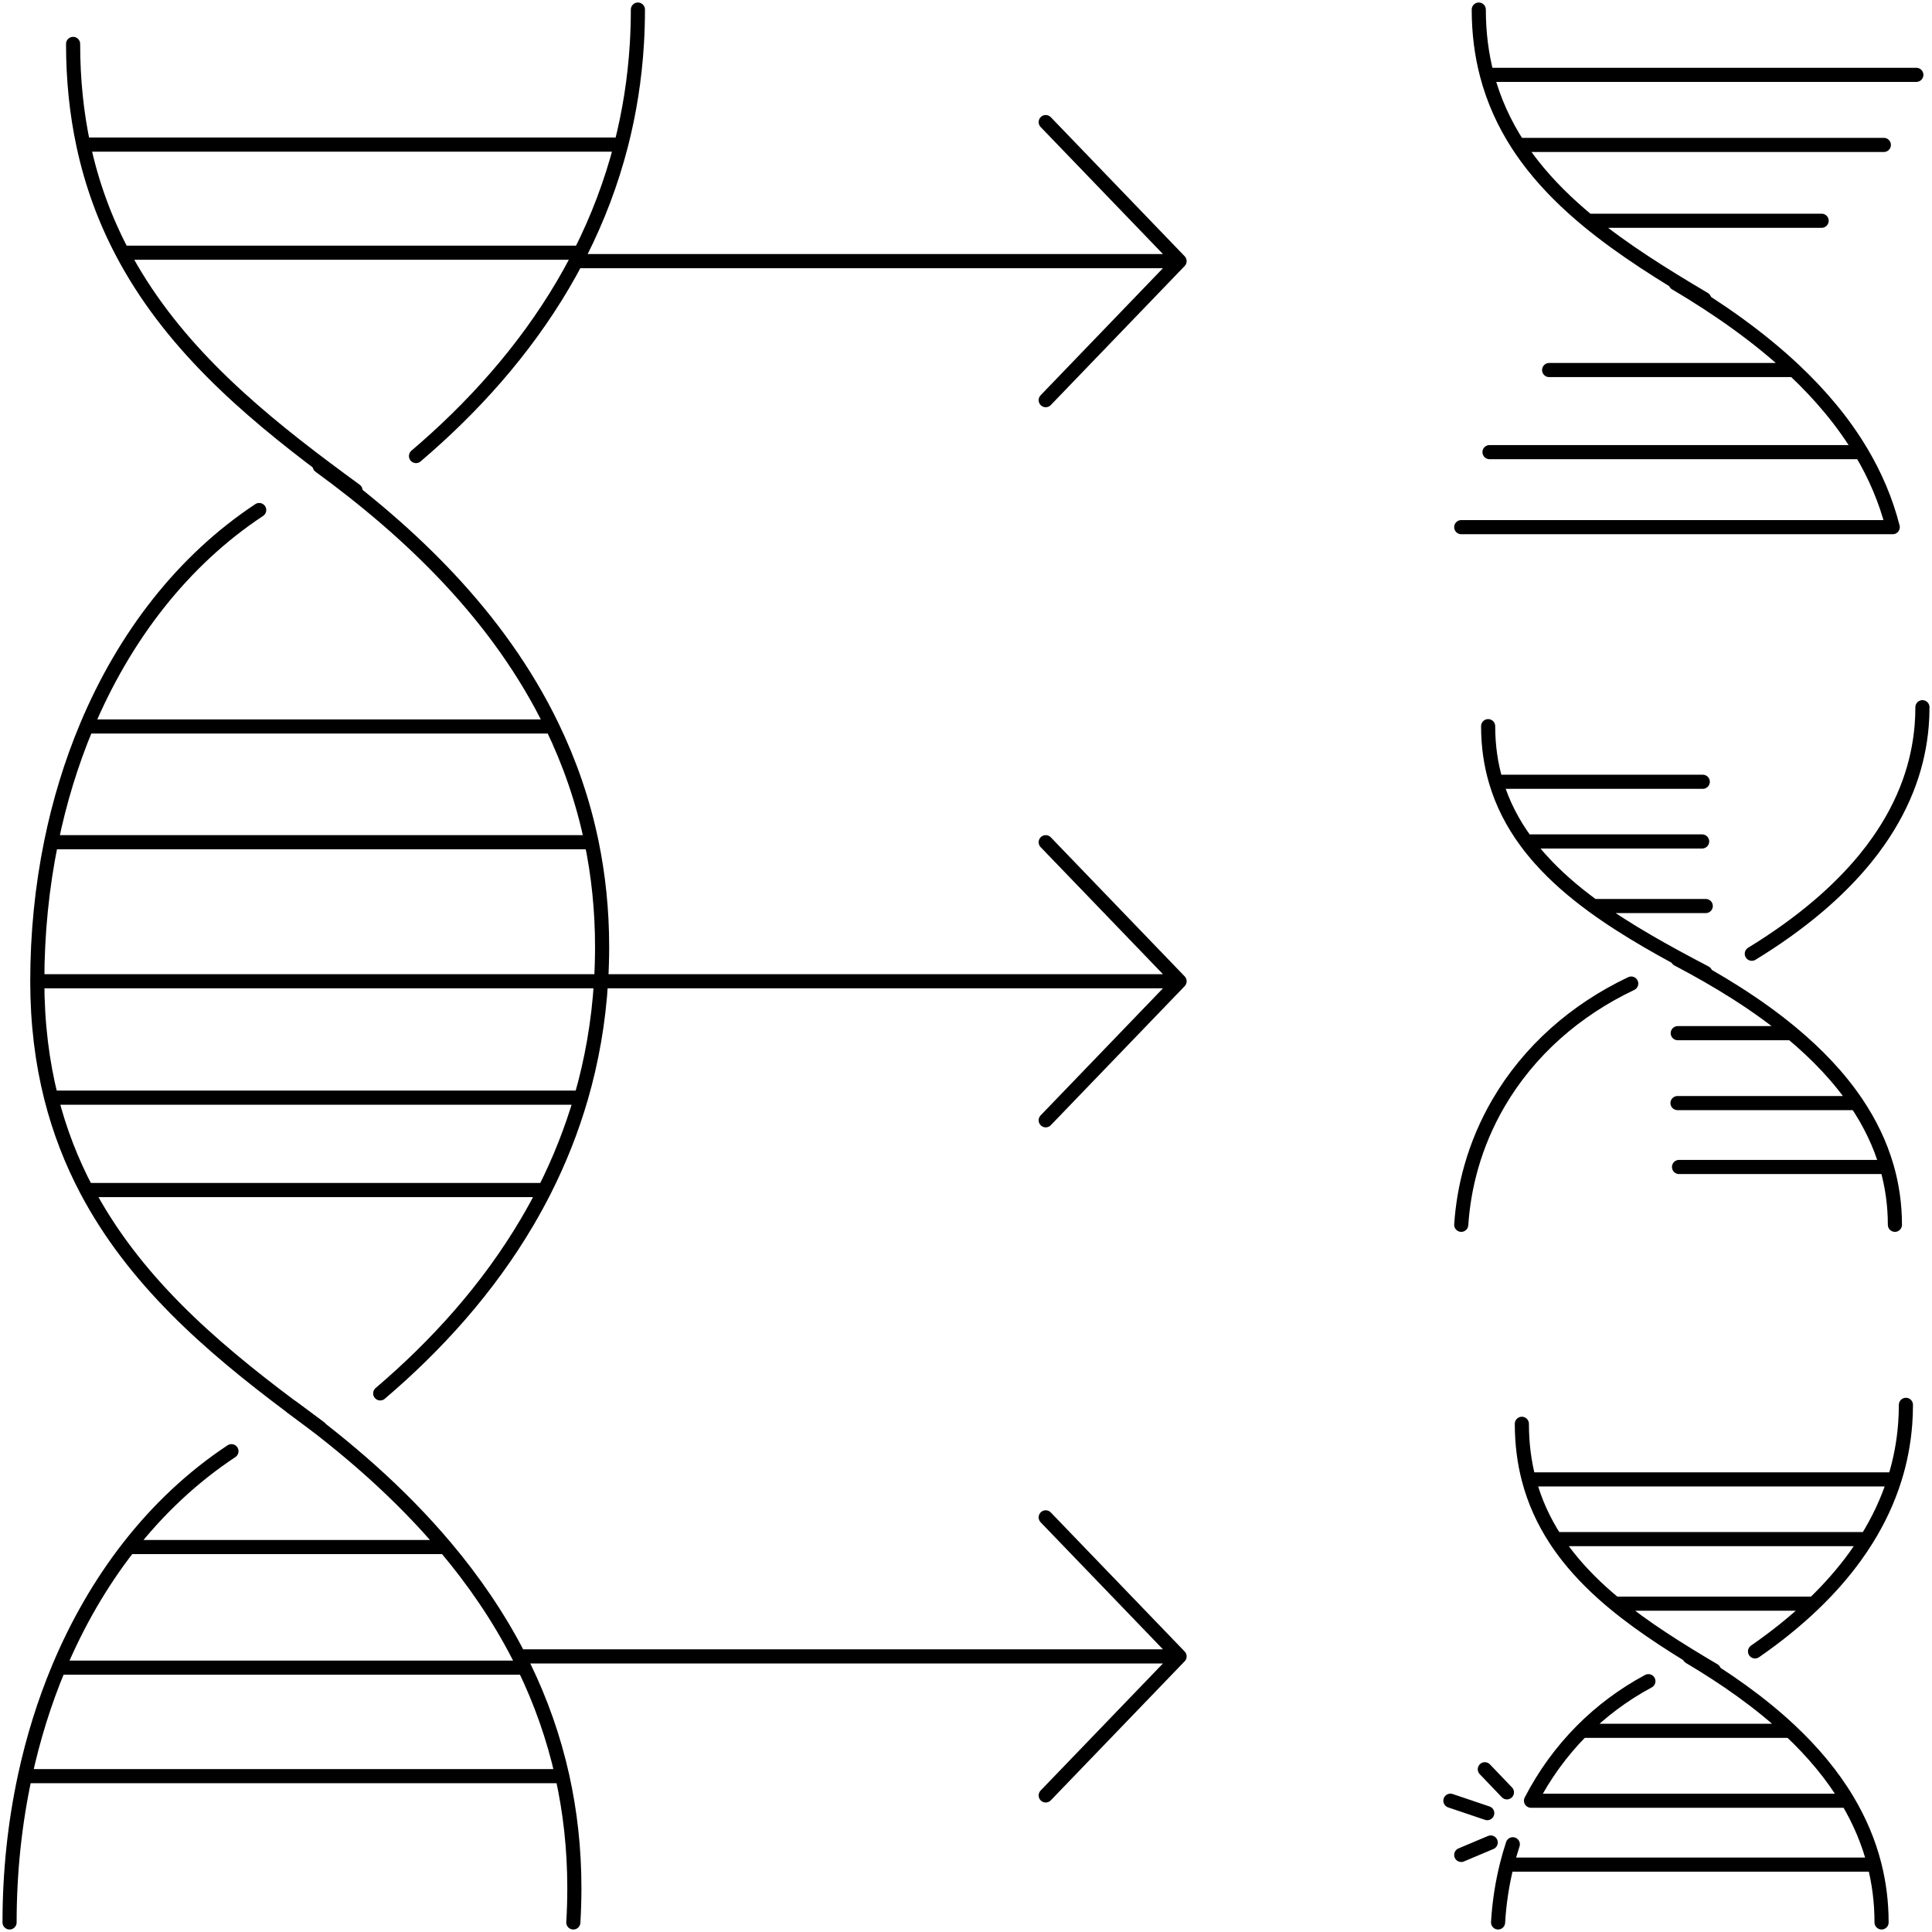
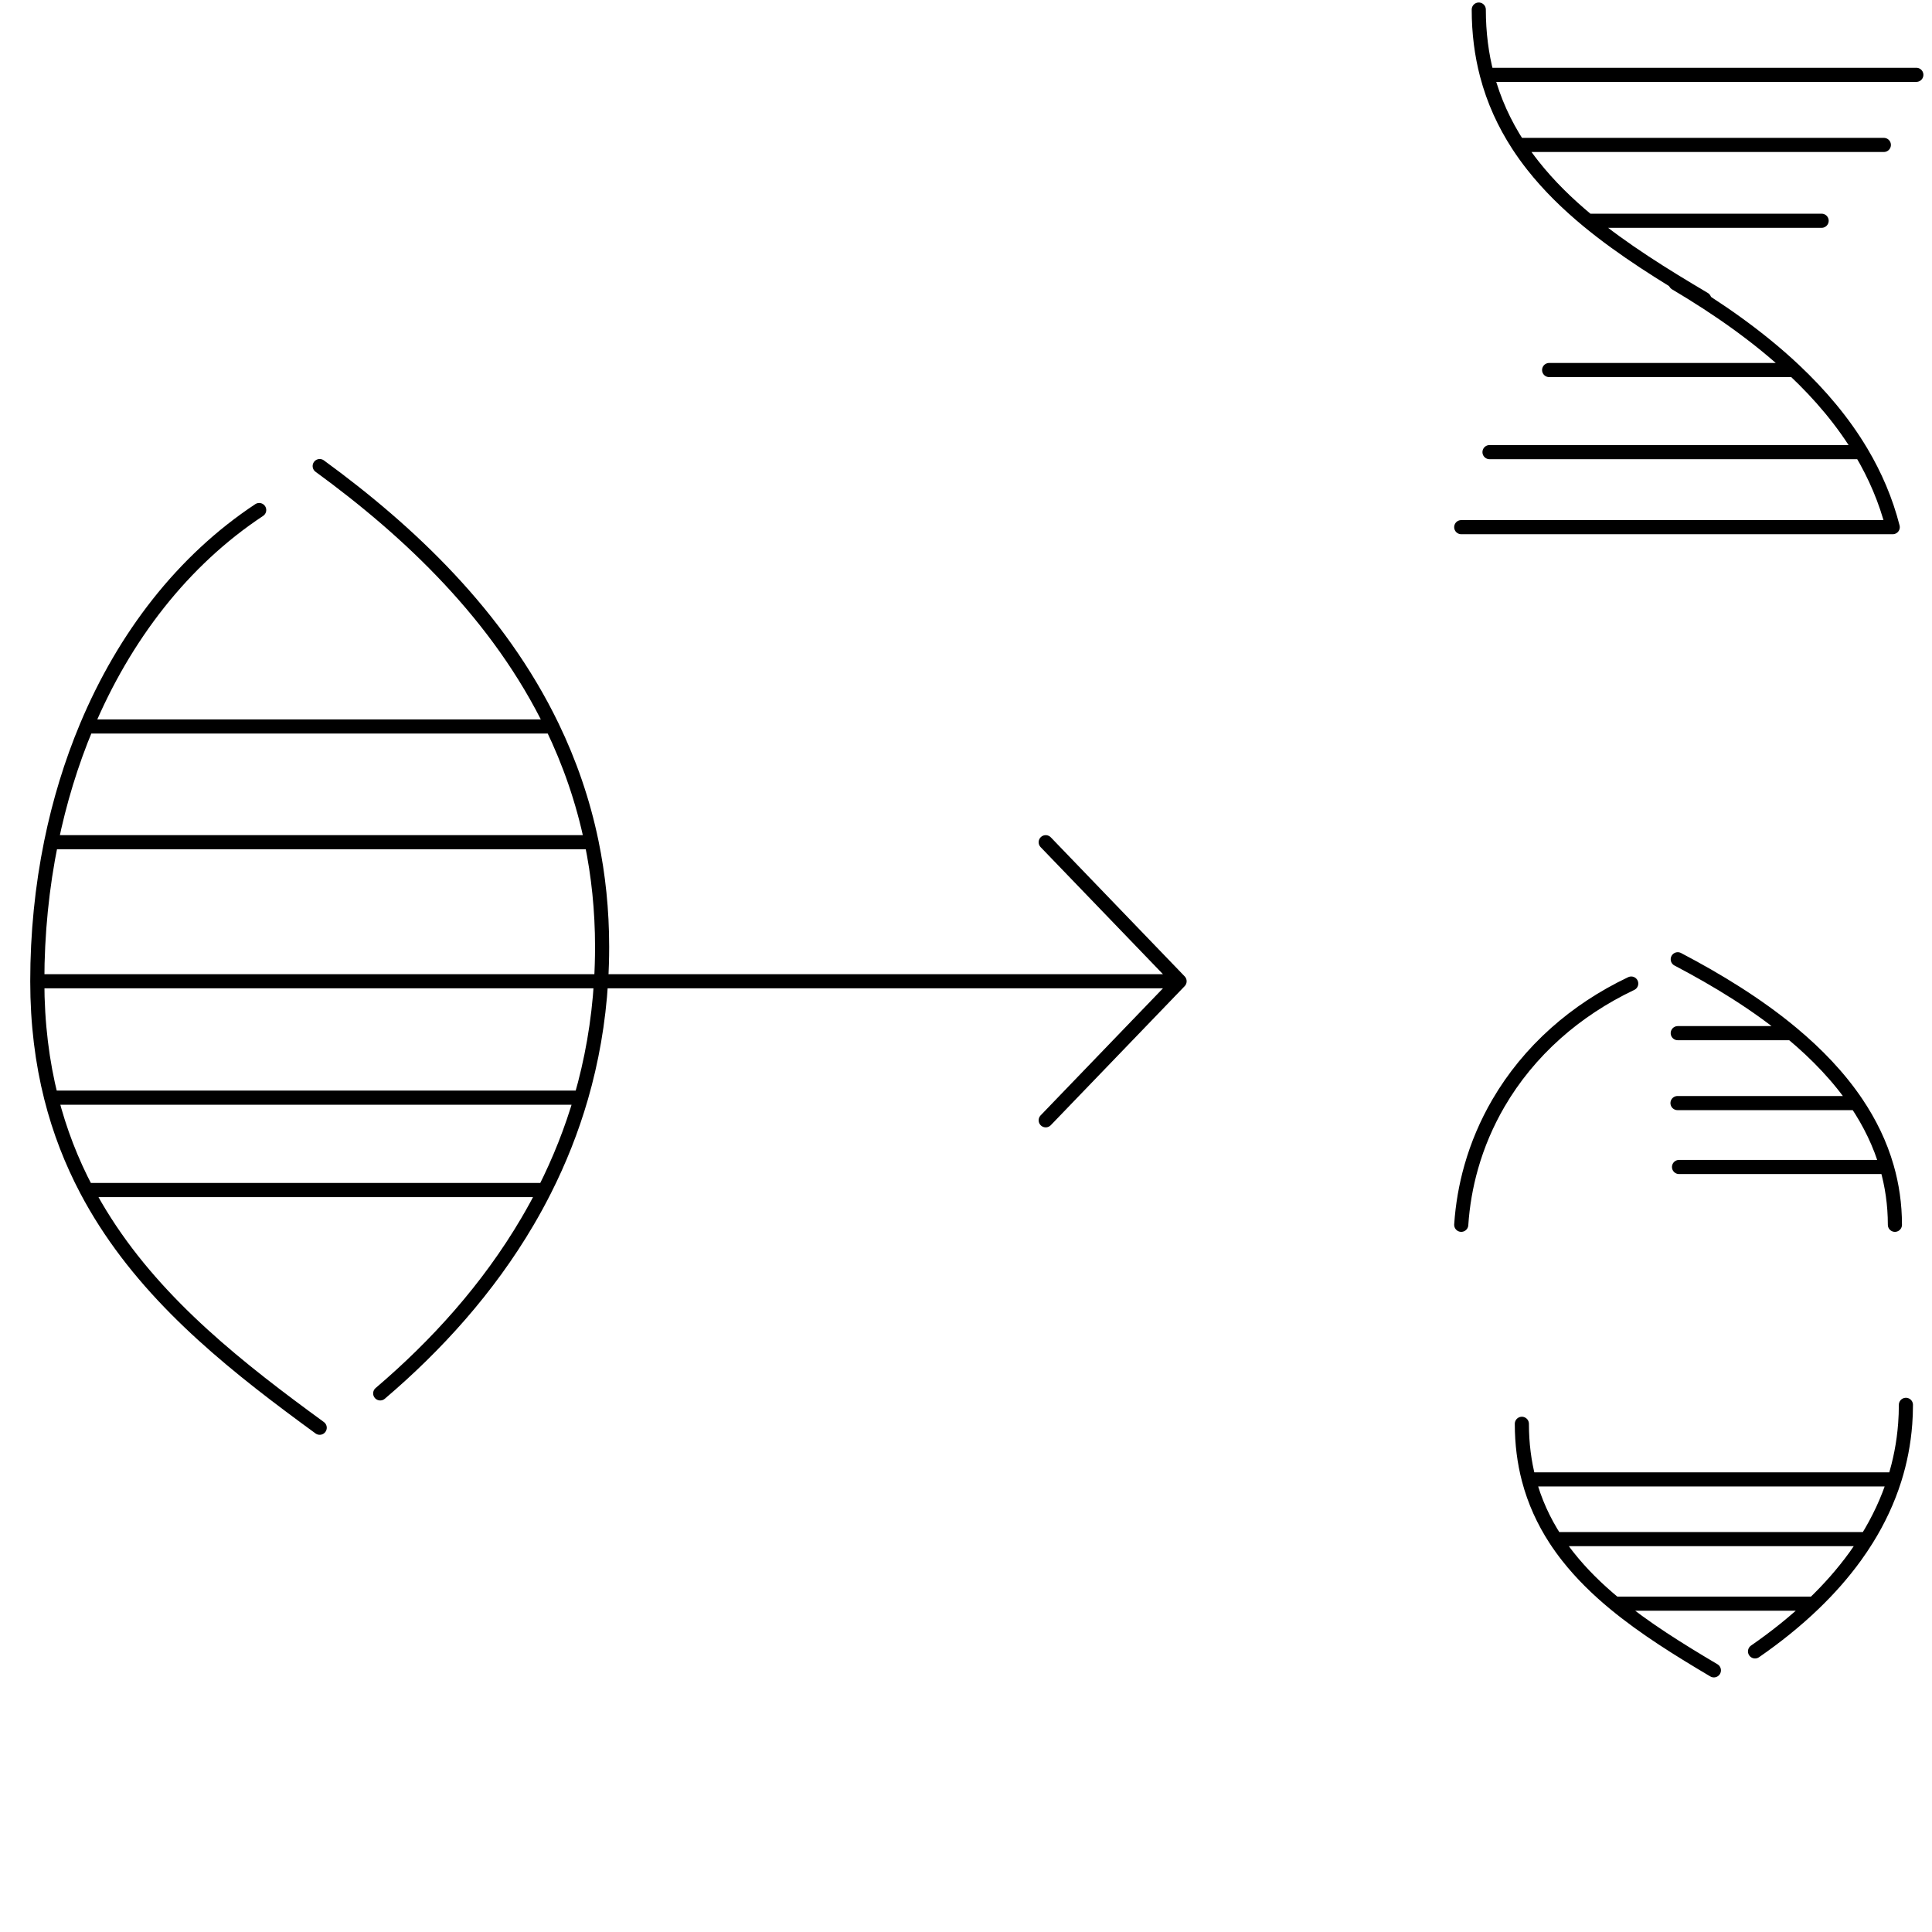
<svg xmlns="http://www.w3.org/2000/svg" width="202" height="202" viewBox="0 0 202 202" fill="none">
  <path d="M33.426 149.277C25.042 143.159 16.657 136.609 10.977 127.731C10.294 126.664 9.65 125.563 9.05 124.424M3.9 102.595H62.845M3.9 102.595C3.9 97.613 4.393 92.733 5.347 88.058M3.9 102.595C3.9 107.037 4.415 111.072 5.347 114.766M33.426 48.73C42.782 55.557 52.139 64.365 57.737 75.958M39.753 145.686C45.615 140.696 51.024 134.739 55.142 127.731C55.775 126.654 56.377 125.552 56.947 124.424M27.099 53.327C19.127 58.601 13 66.531 9.05 75.958M62.845 102.595C62.916 101.417 62.953 100.22 62.953 99.004C62.953 95.147 62.565 91.503 61.852 88.058M62.845 102.595C62.584 106.894 61.859 110.949 60.754 114.766M9.05 75.958H57.737M9.05 75.958C7.452 79.772 6.21 83.831 5.347 88.058M57.737 75.958C59.541 79.694 60.955 83.718 61.852 88.058M9.05 124.424H56.947M9.05 124.424C7.494 121.473 6.232 118.273 5.347 114.766M56.947 124.424C58.479 121.389 59.767 118.172 60.754 114.766M5.347 88.058H61.852M5.347 114.766H60.754M62.953 102.595H123.33M123.33 102.595L109.334 88.058M123.33 102.595L109.334 117.132" stroke="black" stroke-width="1.477" stroke-linecap="round" stroke-linejoin="round" />
-   <path d="M66.696 1C66.696 2.216 66.659 3.413 66.588 4.591C66.364 8.278 65.799 11.785 64.945 15.118M37.169 51.273C28.785 45.155 20.4 38.605 14.72 29.727C14.037 28.66 13.393 27.558 12.793 26.42M7.643 4.591C7.643 8.383 8.018 11.878 8.708 15.118M43.496 47.682C49.358 42.692 54.767 36.735 58.885 29.727C59.352 28.932 59.802 28.124 60.235 27.302M12.793 26.42L60.69 26.42M12.793 26.42C10.996 23.013 9.593 19.275 8.708 15.118M60.69 26.42C62.466 22.901 63.915 19.136 64.945 15.118M60.69 26.42C60.54 26.716 60.389 27.009 60.235 27.302M8.708 15.118L64.945 15.118M123.329 27.302L109.334 12.765M123.329 27.302L109.334 41.839M123.329 27.302L60.235 27.302" stroke="black" stroke-width="1.477" stroke-linecap="round" stroke-linejoin="round" />
-   <path d="M1 201C1 195.747 1.547 190.609 2.606 185.706M30.526 147.134C36.145 151.234 41.764 156.049 46.569 161.752M24.199 151.731C20.122 154.429 16.527 157.82 13.46 161.752M59.944 201C60.016 199.821 60.052 198.624 60.052 197.408C60.052 193.268 59.606 189.373 58.79 185.706M6.149 174.363H54.837M6.149 174.363C4.647 177.948 3.46 181.75 2.606 185.706M6.149 174.363C8.079 169.756 10.529 165.508 13.46 161.752M54.837 174.363C56.535 177.88 57.888 181.653 58.79 185.706M54.837 174.363C54.646 173.966 54.45 173.573 54.25 173.184M2.606 185.706H58.79M13.46 161.752H46.569M46.569 161.752C49.492 165.221 52.113 169.018 54.25 173.184M123.33 173.184L109.334 158.647M123.33 173.184L109.334 187.721M123.33 173.184H54.25" stroke="black" stroke-width="1.477" stroke-linecap="round" stroke-linejoin="round" />
  <path d="M175.198 29.618C179.519 32.178 183.84 35.168 187.58 38.689M155.736 47.272H175.172H194.608M194.608 47.272C192.724 44.103 190.306 41.255 187.58 38.689M194.608 47.272C196.048 49.694 197.177 52.303 197.894 55.117H175.337H152.78M161.97 38.689H174.775H187.58" stroke="black" stroke-width="1.477" stroke-linecap="round" stroke-linejoin="round" />
  <path d="M178.186 31.267C173.947 28.755 169.707 26.13 166.016 23.081M154.613 1C154.613 3.458 154.912 5.724 155.463 7.825M158.724 15.153C159.203 15.891 159.717 16.605 160.263 17.297C161.926 19.408 163.879 21.315 166.016 23.081M158.724 15.153L196.965 15.153M158.724 15.153C157.29 12.944 156.169 10.521 155.463 7.825M155.463 7.825L200.362 7.825M166.016 23.081H190.46" stroke="black" stroke-width="1.477" stroke-linecap="round" stroke-linejoin="round" />
  <path d="M198.122 128.058C198.122 125.928 197.823 123.916 197.275 122.014M175.417 100.296C179.579 102.477 183.74 105.024 187.342 108.022M170.552 102.835C167.585 104.245 164.95 105.998 162.677 108.022C160.253 110.18 158.24 112.646 156.673 115.332C155.445 117.438 154.49 119.679 153.826 122.014C153.269 123.971 152.917 125.994 152.78 128.058M194.111 115.332C192.296 112.633 189.968 110.207 187.342 108.022M194.111 115.332C195.498 117.395 196.585 119.617 197.275 122.014M194.111 115.332H175.392M187.342 108.022H175.417M197.275 122.014H175.551" stroke="black" stroke-width="1.477" stroke-linecap="round" stroke-linejoin="round" />
-   <path d="M201 73.941C201 74.613 200.972 75.274 200.917 75.924C200.745 77.96 200.31 79.897 199.654 81.737C198.862 83.956 197.747 86.035 196.381 87.978C195.944 88.601 195.481 89.21 194.994 89.805C193.553 91.565 191.907 93.205 190.116 94.73C187.971 96.557 185.617 98.217 183.161 99.719M178.296 101.702C174.212 99.562 170.129 97.327 166.574 94.73M155.592 75.924C155.592 78.018 155.88 79.948 156.411 81.737M159.552 87.978C160.013 88.607 160.508 89.215 161.034 89.805C162.635 91.602 164.516 93.227 166.574 94.73M159.552 87.978C158.17 86.097 157.091 84.033 156.411 81.737M159.552 87.978H177.967M156.411 81.737H178.032M166.574 94.73H178.345" stroke="black" stroke-width="1.477" stroke-linecap="round" stroke-linejoin="round" />
-   <path d="M196.727 200.999C196.727 198.87 196.463 196.857 195.978 194.955M176.649 173.238C180.329 175.418 184.009 177.965 187.195 180.963M172.347 175.776C169.723 177.186 167.393 178.939 165.383 180.963M193.18 188.273H160.074C161.46 185.587 163.24 183.121 165.383 180.963M193.18 188.273C191.575 185.574 189.516 183.149 187.195 180.963M193.18 188.273C194.407 190.336 195.368 192.558 195.978 194.955M165.383 180.963H187.195M157.556 194.955H195.978M157.556 194.955C157.064 196.913 156.752 198.936 156.631 200.999M157.556 194.955C157.737 194.236 157.942 193.526 158.171 192.827M155.498 189.573L151.647 188.273M157.556 187.398L155.246 184.985M155.86 192.642L152.78 193.941" stroke="black" stroke-width="1.477" stroke-linecap="round" stroke-linejoin="round" />
  <path d="M199.272 146.883C199.272 147.554 199.247 148.215 199.198 148.866C199.046 150.902 198.662 152.838 198.081 154.679M179.195 174.643C175.584 172.504 171.973 170.268 168.829 167.671M159.118 148.866C159.118 150.96 159.372 152.889 159.841 154.679M183.497 172.661C185.669 171.159 187.75 169.498 189.647 167.671M162.619 160.92C163.027 161.548 163.465 162.156 163.93 162.746C165.346 164.543 167.009 166.168 168.829 167.671M162.619 160.92H195.188M162.619 160.92C161.398 159.038 160.443 156.974 159.841 154.679M195.188 160.92C194.801 161.542 194.391 162.151 193.961 162.746C192.687 164.506 191.231 166.147 189.647 167.671M195.188 160.92C196.396 158.976 197.381 156.898 198.081 154.679M159.841 154.679H198.081M168.829 167.671H189.647" stroke="black" stroke-width="1.477" stroke-linecap="round" stroke-linejoin="round" />
</svg>